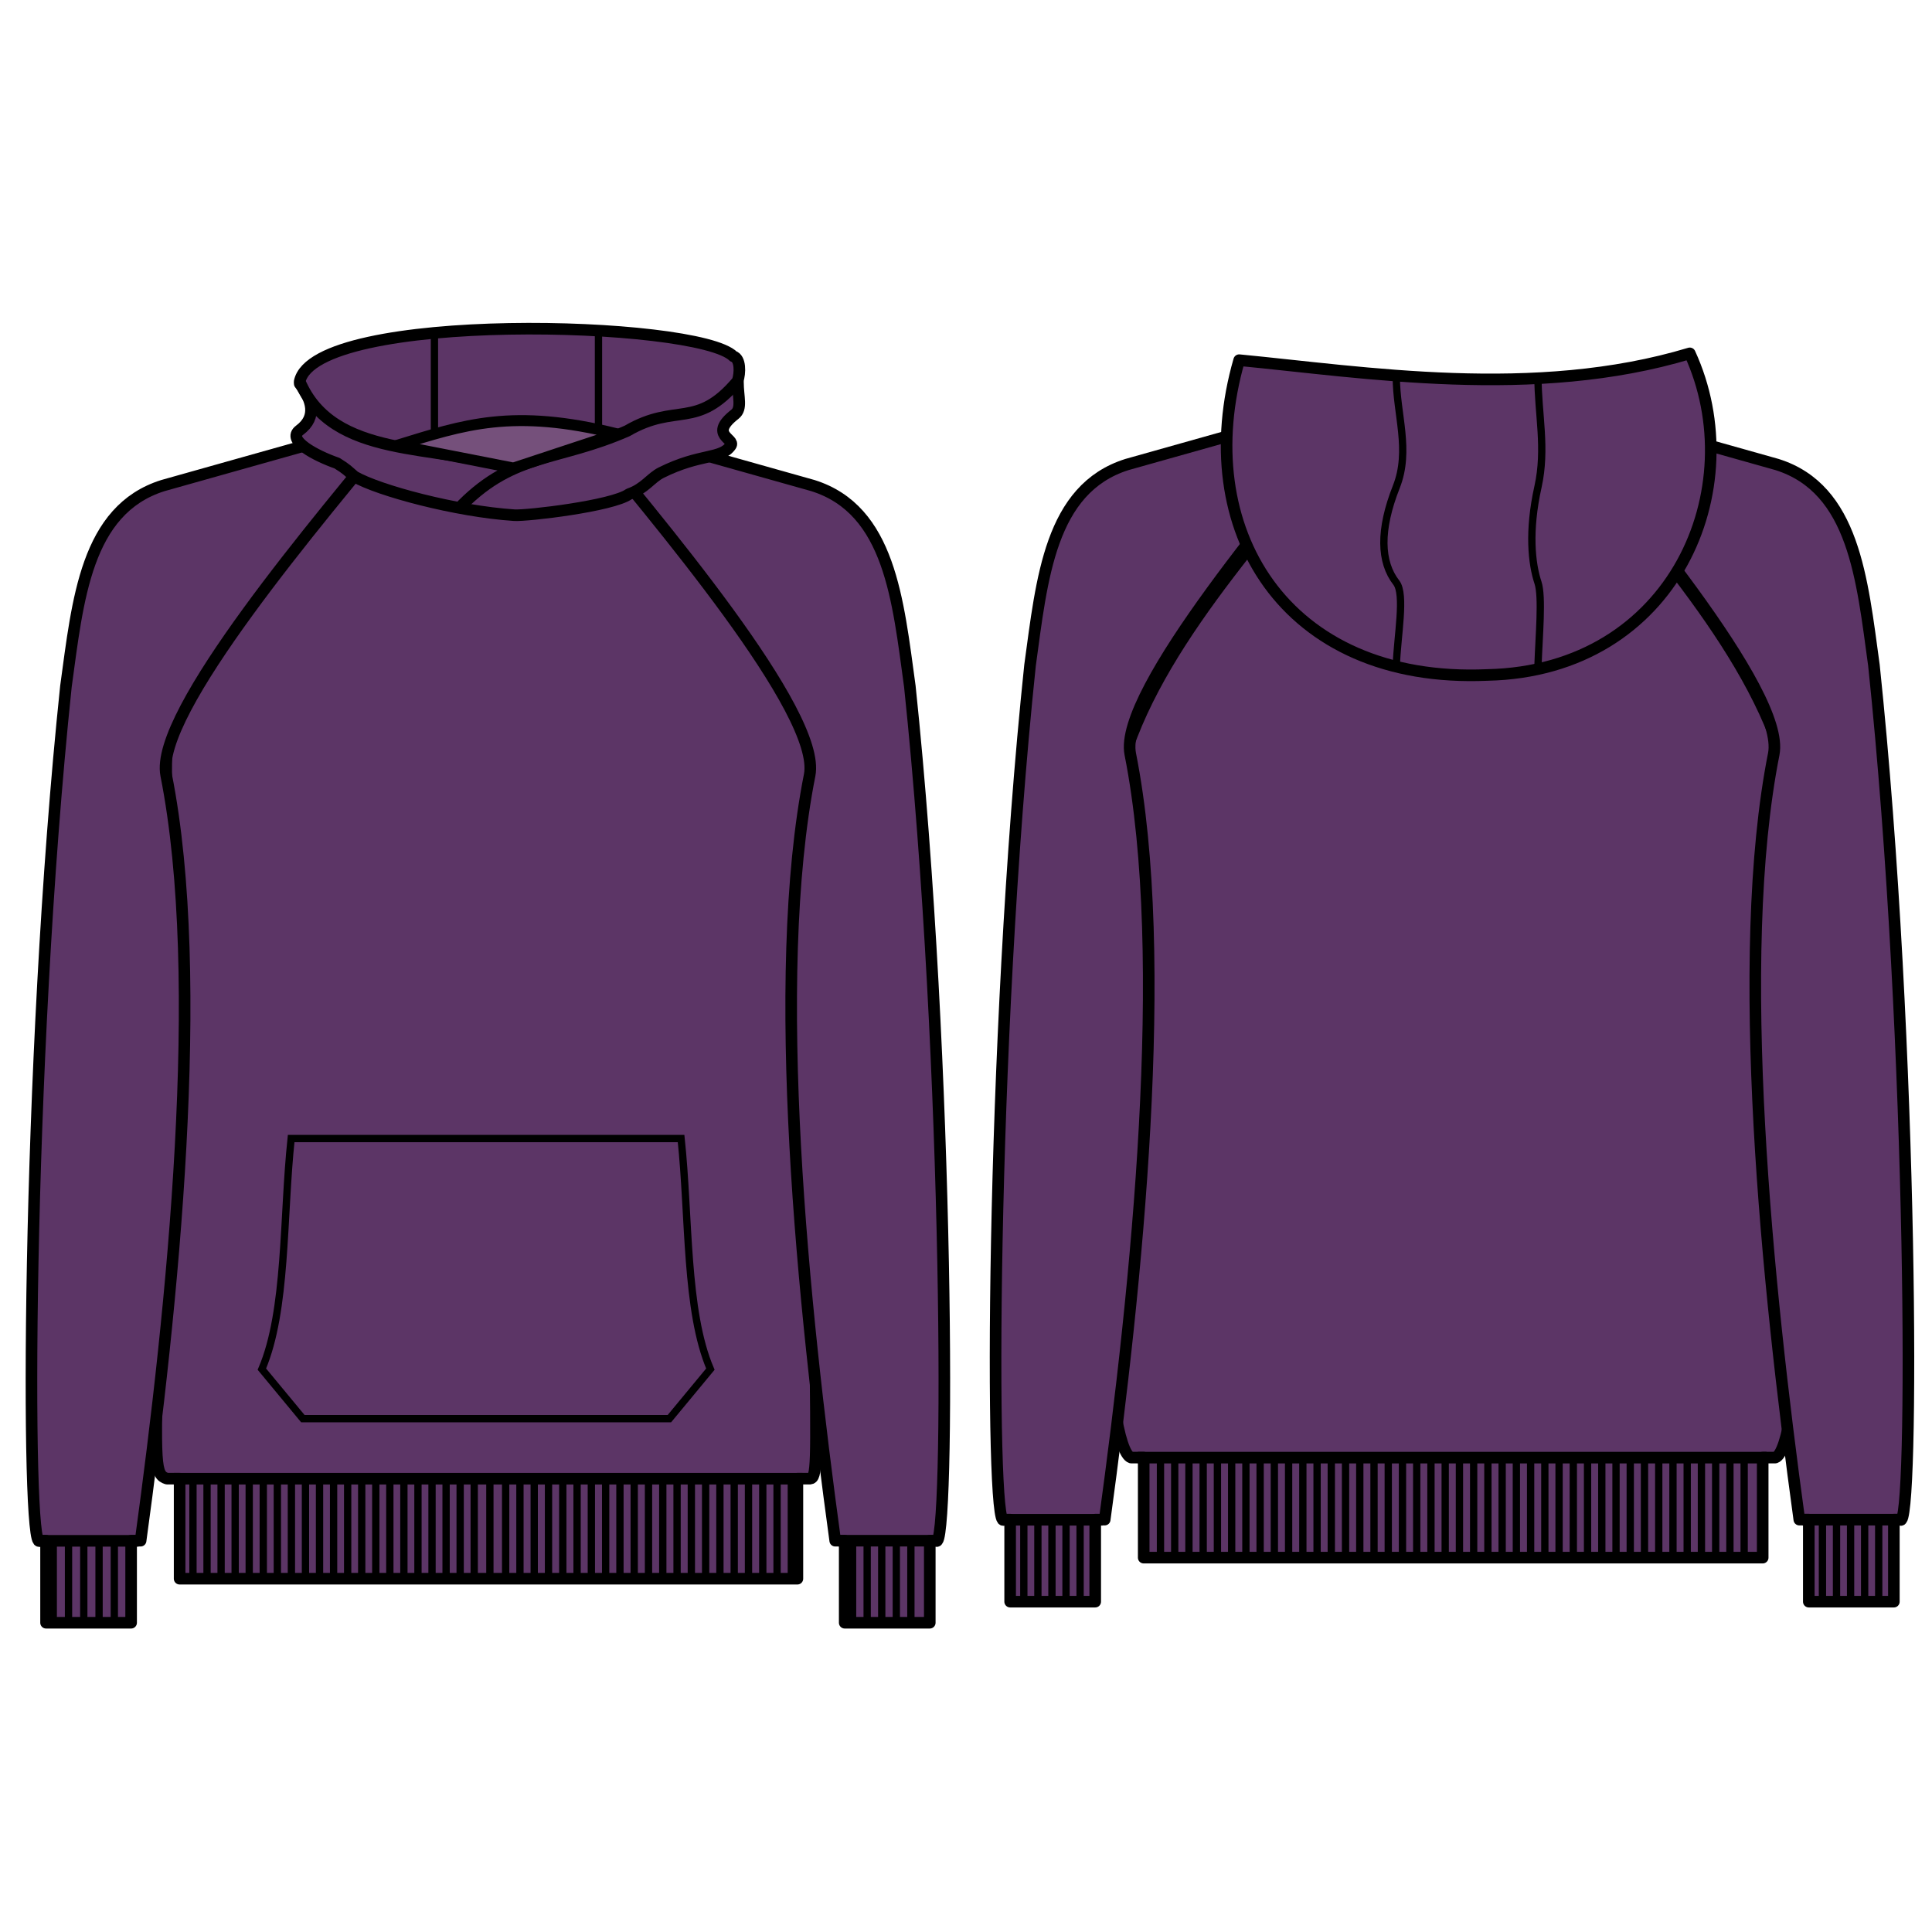
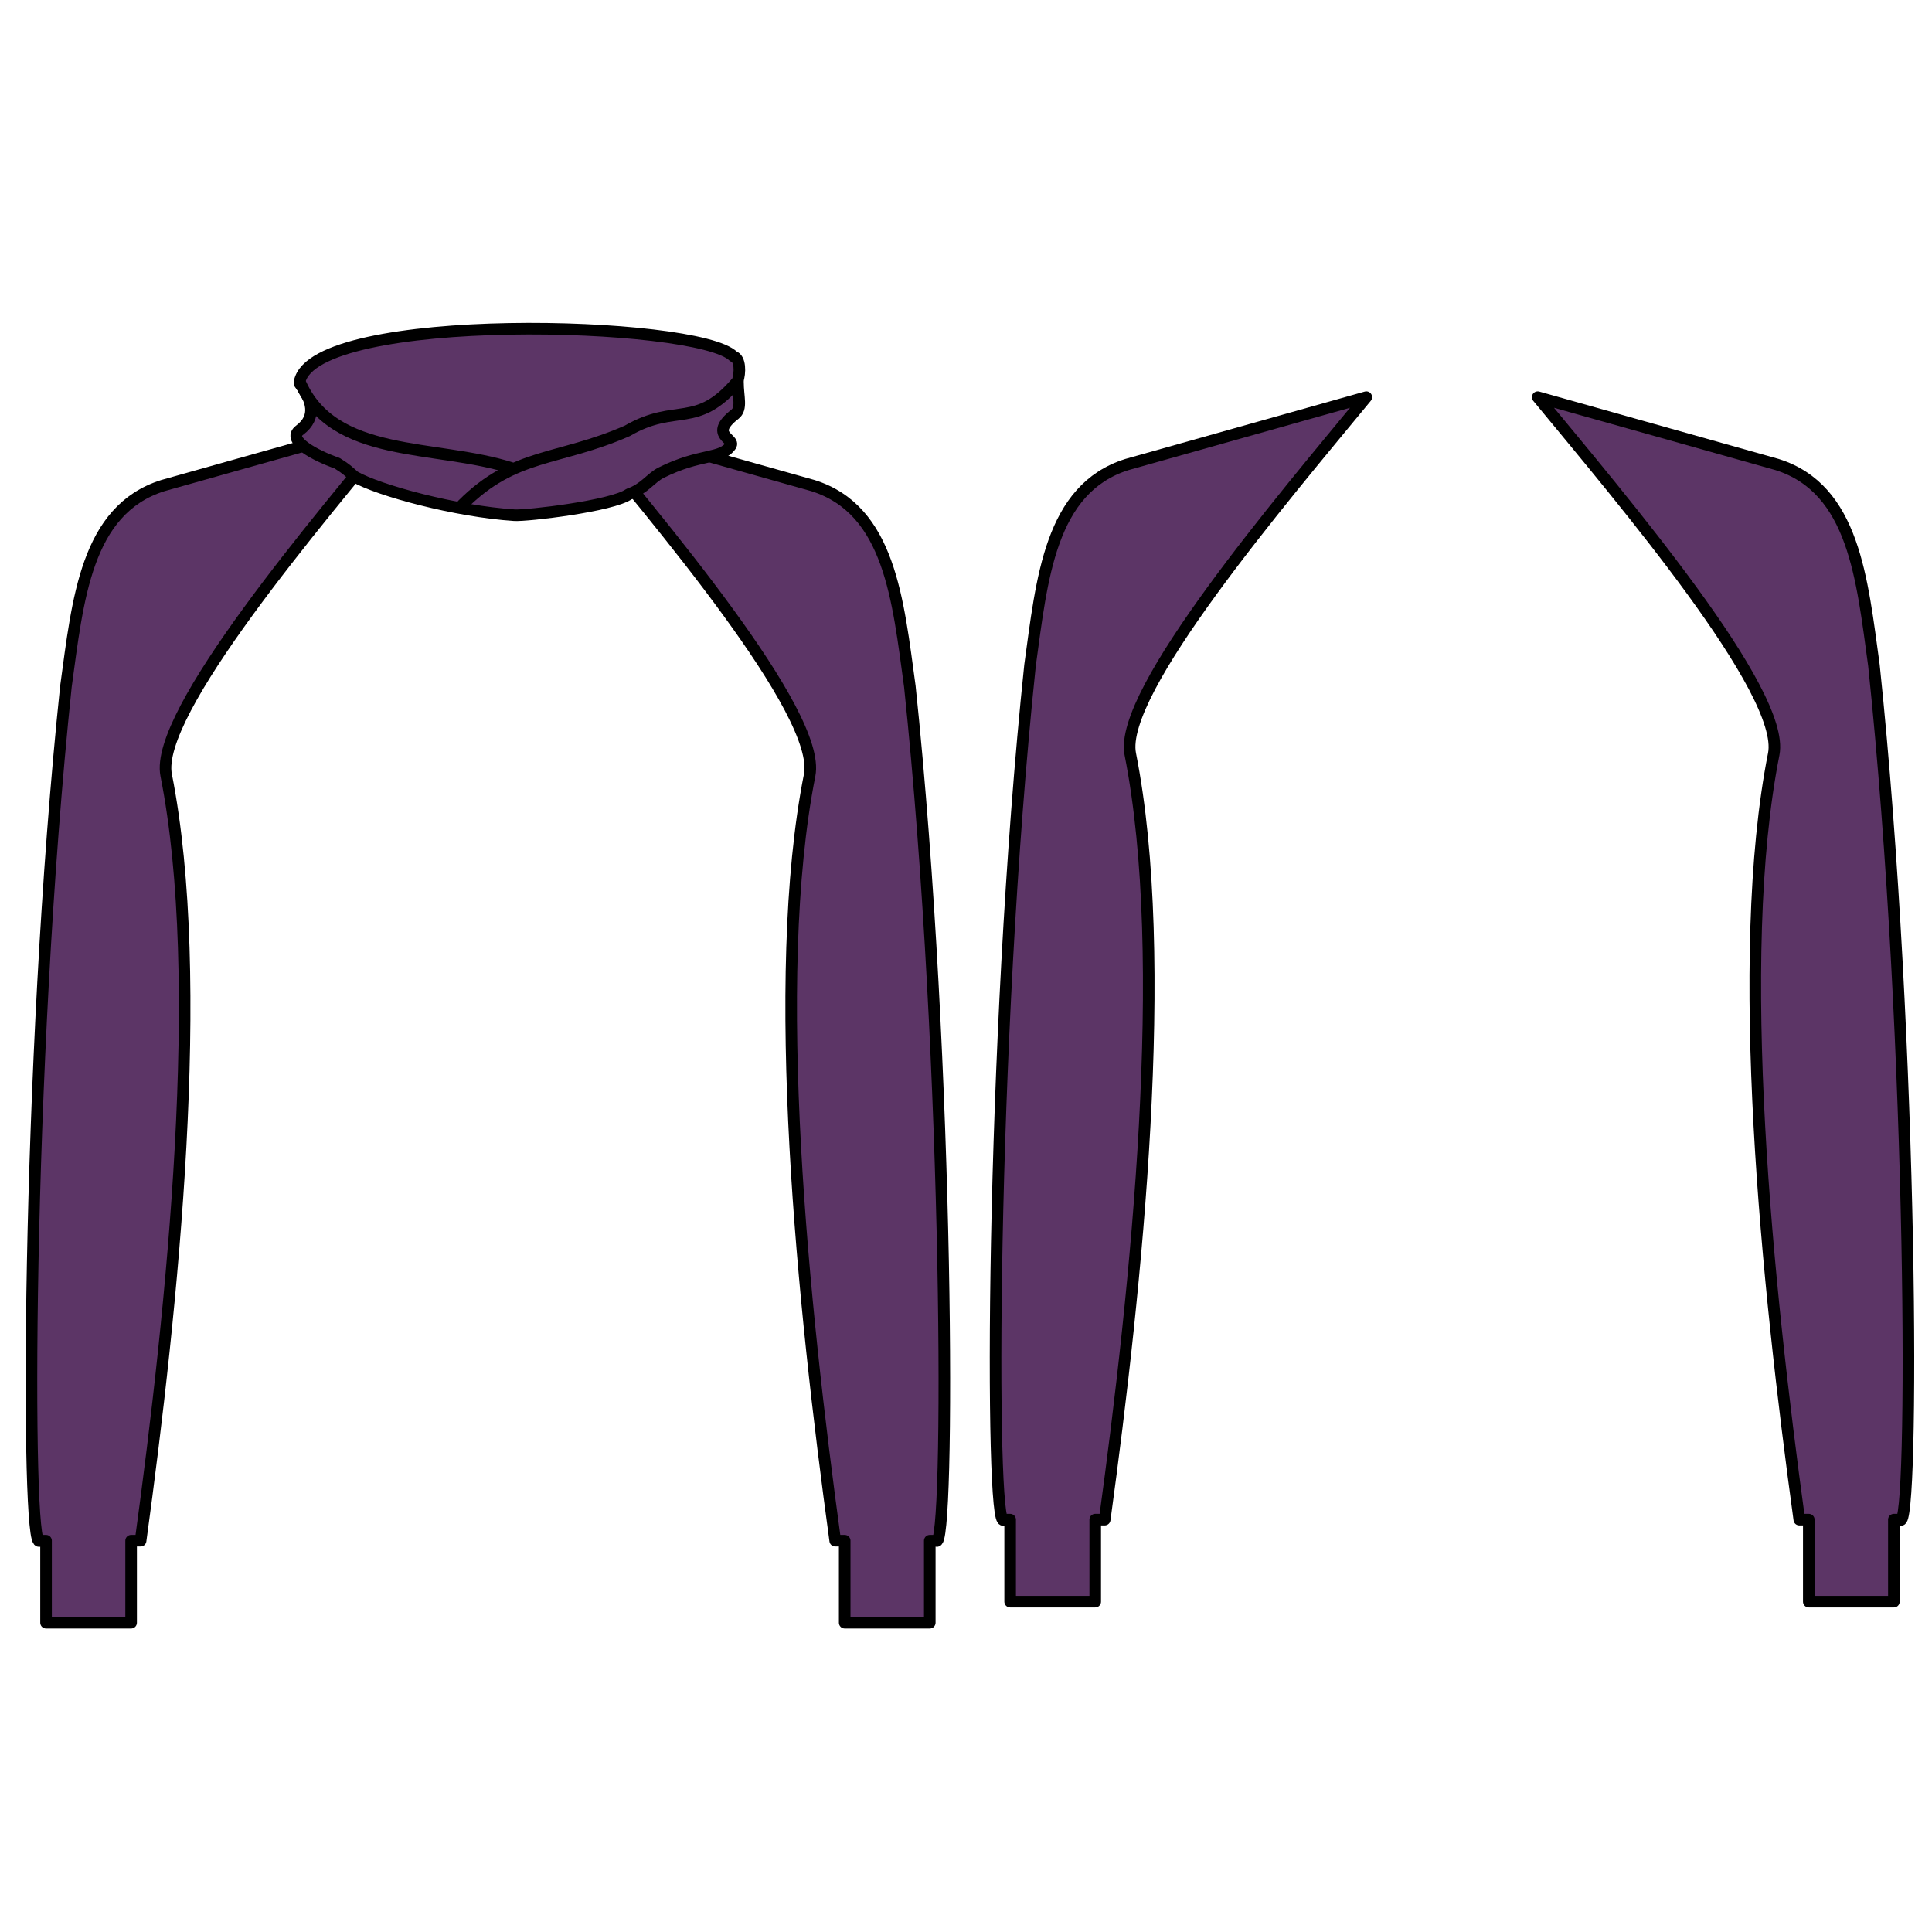
<svg xmlns="http://www.w3.org/2000/svg" xmlns:ns1="http://www.inkscape.org/namespaces/inkscape" xmlns:ns2="http://sodipodi.sourceforge.net/DTD/sodipodi-0.dtd" width="1000" height="1000" viewBox="0 0 264.583 264.583" version="1.1" id="svg562" ns1:version="0.92.4 (unknown)" ns2:docname="hugo.svg">
  <defs id="defs556" />
  <ns2:namedview id="base" pagecolor="#ffffff" bordercolor="#666666" borderopacity="1.0" ns1:pageopacity="0.0" ns1:pageshadow="2" ns1:zoom="0.5" ns1:cx="496.93121" ns1:cy="189.57548" ns1:document-units="mm" ns1:current-layer="layer1" showgrid="false" units="px" ns1:window-width="1920" ns1:window-height="1043" ns1:window-x="0" ns1:window-y="0" ns1:window-maximized="1" ns1:snap-global="false" showguides="false" />
  <g ns1:label="Layer 1" ns1:groupmode="layer" id="layer1">
-     <path id="primary1" style="fill:#5c3566;fill-opacity:1;stroke:#000000;stroke-width:1.587;stroke-linecap:round;stroke-linejoin:round;stroke-miterlimit:4;stroke-dasharray:none;stroke-opacity:1" d="m 55.477,57.274 -32.604,9.351 c 0,131.607 -3.313,134.822 0,135.874 h 1.725 v 13.701 h 84.604 v -13.701 h 1.725 c 1.845,-0.159 0,-7.01 0,-135.874 L 78.323,57.274 Z M 187.507,54.391 c -11.861,15.99 -28.194,32.071 -33.633,49.541 -5.42,58.791 -2.281,94.63 1.032,95.682 h 0.168 1.553 v 13.703 h 0.168 84.439 0.163 v -13.703 h 1.559 0.169 c 3.312,-1.052 6.452,-36.891 1.032,-95.682 -5.439,-17.47 -21.776,-33.552 -33.638,-49.541 h -0.163 -22.682 z" ns1:connector-curvature="0" />
    <path id="primary2" style="fill:#5c3566;stroke:#000000;stroke-width:1.587;stroke-linecap:round;stroke-linejoin:round;stroke-miterlimit:4;stroke-dasharray:none;stroke-dashoffset:0;stroke-opacity:1" d="M 55.081,57.276 22.305,66.501 C 11.745,69.822 10.659,82.163 9.031,93.99 3.554,146.171 3.567,213.16 5.44,210.994 h 0.866 v 11.236 H 17.957 v -11.236 h 1.299 c 4.387,-32.038 9.041,-76.901 3.502,-104.838 -1.686,-8.502 20.693,-34.758 32.324,-48.88 z m 23.474,0 c 11.631,14.121 34.009,40.378 32.324,48.88 -5.539,27.937 -0.885,72.8 3.502,104.838 h 1.299 v 11.236 h 11.651 v -11.236 h 0.866 c 1.873,2.167 1.88,-64.823 -3.597,-117.004 -1.628,-11.827 -2.708,-24.167 -13.268,-27.489 z m 108.557,-2.886 -32.775,9.225 c -10.56,3.322 -11.647,15.662 -13.275,27.489 -5.477,52.181 -5.463,119.171 -3.591,117.004 h 0.866 v 11.236 h 11.651 v -11.236 h 1.299 c 4.386,-32.038 9.041,-76.901 3.502,-104.838 -1.686,-8.502 20.693,-34.758 32.323,-48.88 z m 23.475,0 c 11.631,14.121 34.008,40.378 32.323,48.88 -5.539,27.937 -0.885,72.8 3.501,104.838 h 1.299 v 11.236 h 11.651 v -11.236 h 0.867 c 1.873,2.167 1.879,-64.823 -3.598,-117.004 -1.627,-11.827 -2.708,-24.167 -13.267,-27.489 z" ns1:connector-curvature="0" />
    <path d="m 101.061,52.323 -29.853,8.894 c 0.108,0.105 0.292,0.601 0.528,1.267 L 41.049,52.552 c 1.625,2.118 2.457,4.522 -0.019,6.366 -1.84,1.37 2.228,3.502 5.131,4.514 1.395,0.875 1.405,0.992 2.388,1.833 3.301,1.91 13.89,4.765 21.895,5.29 1.706,0.112 13.439,-1.255 15.694,-2.89 2.13,-0.728 2.983,-2.22 4.412,-2.935 5.381,-2.69 8.206,-1.784 9.531,-3.705 0.655,-0.95 -3.095,-1.436 0.554,-4.284 1.034,-0.807 0.427,-2.352 0.427,-4.418 z m -29.853,8.894 c -0.037,-0.036 -0.069,-0.034 -0.089,0.025 z" id="primary3" style="fill:#5c3566;stroke:#000000;stroke-width:1.587;stroke-linecap:round;stroke-linejoin:round;stroke-miterlimit:4;stroke-dasharray:none;stroke-dashoffset:0;stroke-opacity:1" ns1:connector-curvature="0" />
    <path d="m 63.327,69.126 c 7.168,-7.163 13.077,-5.959 22.573,-10.117 6.708,-3.912 9.482,-0.126 15.113,-6.817 0.38,-1.138 0.404,-3.086 -0.581,-3.391 -4.846,-4.883 -57.301,-6.297 -59.39,3.44 4.56,10.714 18.609,8.5 29.104,11.893" id="primary4" style="fill:#5c3566;stroke:#000000;stroke-width:1.587;stroke-linecap:round;stroke-linejoin:round;stroke-miterlimit:4;stroke-dasharray:none;stroke-dashoffset:0;stroke-opacity:1" ns1:connector-curvature="0" />
-     <path d="M 84.487,59.412 C 70.172,55.854 63.546,58.166 54.406,60.978 l 15.904,3.118 z" id="inside" style="fill:#75507b;fill-opacity:1;stroke:#000000;stroke-width:1.498;stroke-linecap:round;stroke-linejoin:round;stroke-miterlimit:4;stroke-dasharray:none;stroke-dashoffset:0;stroke-opacity:1" ns1:connector-curvature="0" />
-     <path id="primary5" style="fill:#5c3566;fill-opacity:1;stroke:#000000;stroke-width:1.587;stroke-linecap:square;stroke-linejoin:round;stroke-miterlimit:4;stroke-dasharray:none;stroke-dashoffset:0;stroke-opacity:1" d="m 169.701,49.324 c -6.617,22.902 6.08,44.341 34.013,43.111 25.652,-0.572 36.156,-25.651 27.699,-44.043 -21.211,6.402 -44.735,2.557 -61.712,0.932 z M 6.114,211.016 H 18.176 m 97.418,-0.02 h 11.965 m -18.465,-8.489 H 24.598 m 113.548,5.624 h 12.062 m 97.418,-0.02 h 11.965 m -18.465,-8.489 h -84.495" ns1:connector-curvature="0" />
-     <path id="secondary" style="fill:none;stroke:#000000;stroke-width:1;stroke-linecap:butt;stroke-linejoin:miter;stroke-miterlimit:4;stroke-dasharray:none;stroke-opacity:1" d="m 67.087,202.756 v 13.361 m -40.661,-12.998 v 12.901 m -1.926,-12.901 v 12.901 m 5.778,-12.901 V 216.021 M 28.352,203.12 V 216.021 M 39.907,203.12 V 216.021 M 37.981,203.12 V 216.021 M 36.056,203.12 V 216.021 M 34.13,203.12 V 216.021 M 32.204,203.12 V 216.021 M 49.536,203.12 V 216.021 M 47.611,203.12 V 216.021 M 45.685,203.12 v 12.901 m -1.926,-12.901 v 12.901 m -1.926,-12.901 v 12.901 m 17.332,-12.901 v 12.901 m -1.926,-12.901 v 12.901 m -1.926,-12.901 v 12.901 m -1.926,-12.901 V 216.021 M 51.462,203.12 V 216.021 M 69.247,203.12 V 216.021 M 64.943,203.12 V 216.021 M 63.017,203.12 v 12.901 m -1.926,-12.901 v 12.901 m 17.937,-12.901 v 12.901 m -1.956,-12.901 v 12.901 m -1.956,-12.901 v 12.901 m -1.956,-12.901 v 12.901 m -1.956,-12.901 v 12.901 m 17.606,-12.901 v 12.901 m -1.956,-12.901 v 12.901 m -1.956,-12.901 v 12.901 m -1.956,-12.901 V 216.021 M 80.985,203.12 V 216.021 M 98.59,203.12 V 216.021 M 96.634,203.12 V 216.021 M 94.678,203.12 v 12.901 m -1.956,-12.901 v 12.901 m -1.956,-12.901 v 12.901 m 17.606,-12.901 v 12.901 m -1.956,-12.901 v 12.901 m -1.956,-12.901 v 12.901 m -1.956,-12.901 v 12.901 m -1.956,-12.901 v 12.901 m 24.195,-4.669 v 10.375 m -1.996,-10.375 v 10.375 m -1.996,-10.375 v 10.375 m -1.996,-10.375 v 10.375 m -1.996,-10.375 v 10.375 M 7.75,210.967 H 18.741 m 98.532,-0.02 h 10.93 m -17.344,-8.499 H 26.331 m -10.674,8.905 v 10.375 m -2.092,-10.375 v 10.375 m -2.092,-10.375 V 221.727 M 9.383,211.352 v 10.375 M 7.292,211.352 v 10.375 M 160.874,200.053 v 12.901 m -1.95,-12.901 v 12.901 m 11.699,-12.901 v 12.901 m -1.95,-12.901 v 12.901 m -1.95,-12.901 v 12.901 m -1.95,-12.901 v 12.901 m -1.95,-12.901 v 12.901 m 17.548,-12.901 v 12.901 m -1.95,-12.901 v 12.901 m -1.95,-12.901 v 12.901 m -1.95,-12.901 v 12.901 m -1.95,-12.901 v 12.901 m 17.548,-12.901 v 12.901 m -1.95,-12.901 v 12.901 m -1.95,-12.901 v 12.901 m -1.95,-12.901 v 12.901 m -1.95,-12.901 v 12.901 m 17.548,-12.901 v 12.901 m -1.95,-12.901 v 12.901 m -1.95,-12.901 v 12.901 m -1.95,-12.901 v 12.901 m -1.95,-12.901 v 12.901 m 17.548,-12.901 v 12.901 m -1.95,-12.901 v 12.901 m -1.95,-12.901 v 12.901 m -1.95,-12.901 v 12.901 m -1.95,-12.901 v 12.901 m 17.548,-12.901 v 12.901 m -1.95,-12.901 v 12.901 m -1.95,-12.901 v 12.901 m -1.95,-12.901 v 12.901 m -1.95,-12.901 v 12.901 m 17.548,-12.901 v 12.901 m -1.95,-12.901 v 12.901 m -1.95,-12.901 v 12.901 m -1.95,-12.901 v 12.901 m -1.95,-12.901 v 12.901 m 17.548,-12.901 v 12.901 m -1.95,-12.901 v 12.901 m -1.95,-12.901 v 12.901 m -1.95,-12.901 v 12.901 m -1.95,-12.901 v 12.901 m 26.227,-4.669 v 10.375 m -1.926,-10.375 v 10.375 m -1.926,-10.375 v 10.375 m -1.926,-10.375 v 10.375 m -1.926,-10.375 v 10.375 m -111.535,-10.76 h 12.067 m 97.454,-0.02 h 11.97 m -18.472,-8.499 h -84.527 m -8.623,8.905 v 10.375 m -1.926,-10.375 v 10.375 m -1.926,-10.375 v 10.375 m -1.926,-10.375 v 10.375 m -1.926,-10.375 v 10.375 M 210.623,51.662 c 0,5.004 1.168,9.759 0,15.012 -1.349,6.074 -0.867,10.515 0,13.117 0.642,1.928 0.136,7.339 0,11.368 m -19.402,-39.497 c 0,5.004 1.981,10.008 0,15.012 -2.34,5.91 -2.2,10.293 0,13.117 1.249,1.604 0.136,7.339 0,11.368 M 81.96,45.395 v 13.409 M 59.495,45.832 v 13.992 M 39.873,155.922 c -1.143,10.759 -0.588,23.573 -4.01,31.579 l 5.613,6.781 h 9.462 31.271 9.462 l 5.613,-6.781 c -3.423,-8.006 -2.867,-20.821 -4.01,-31.579 H 84.457 48.69 Z" ns1:connector-curvature="0" />
  </g>
</svg>